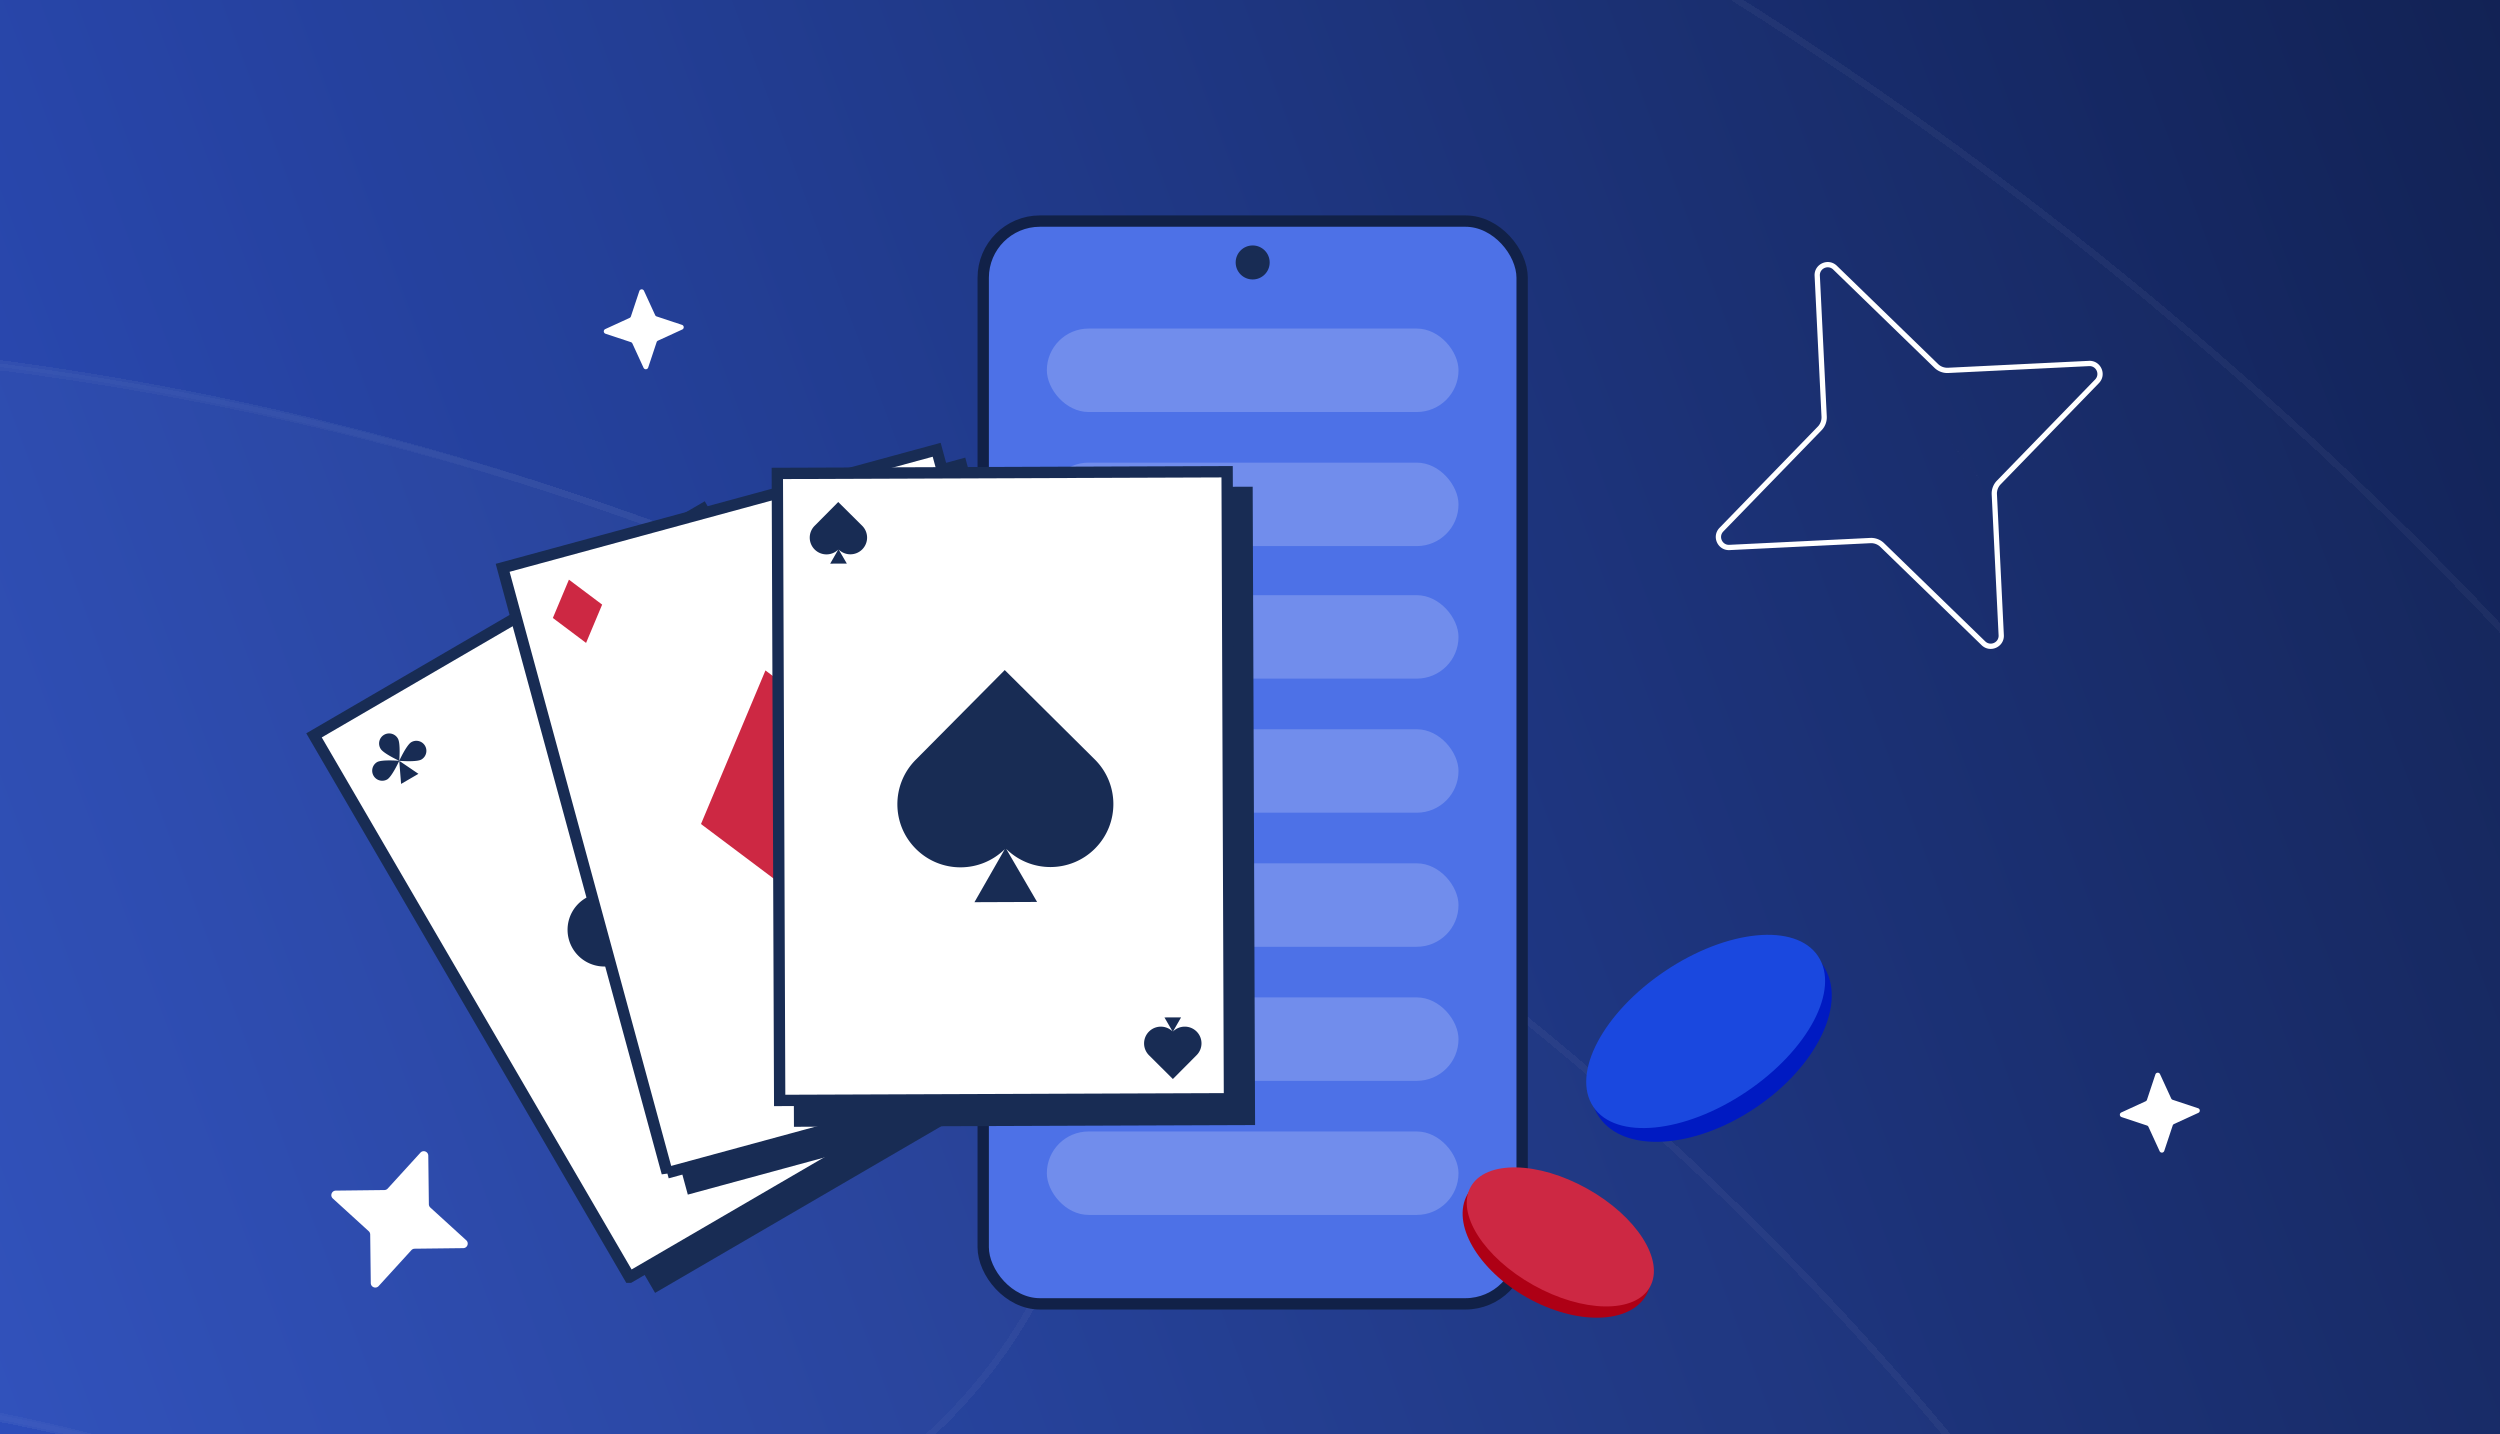
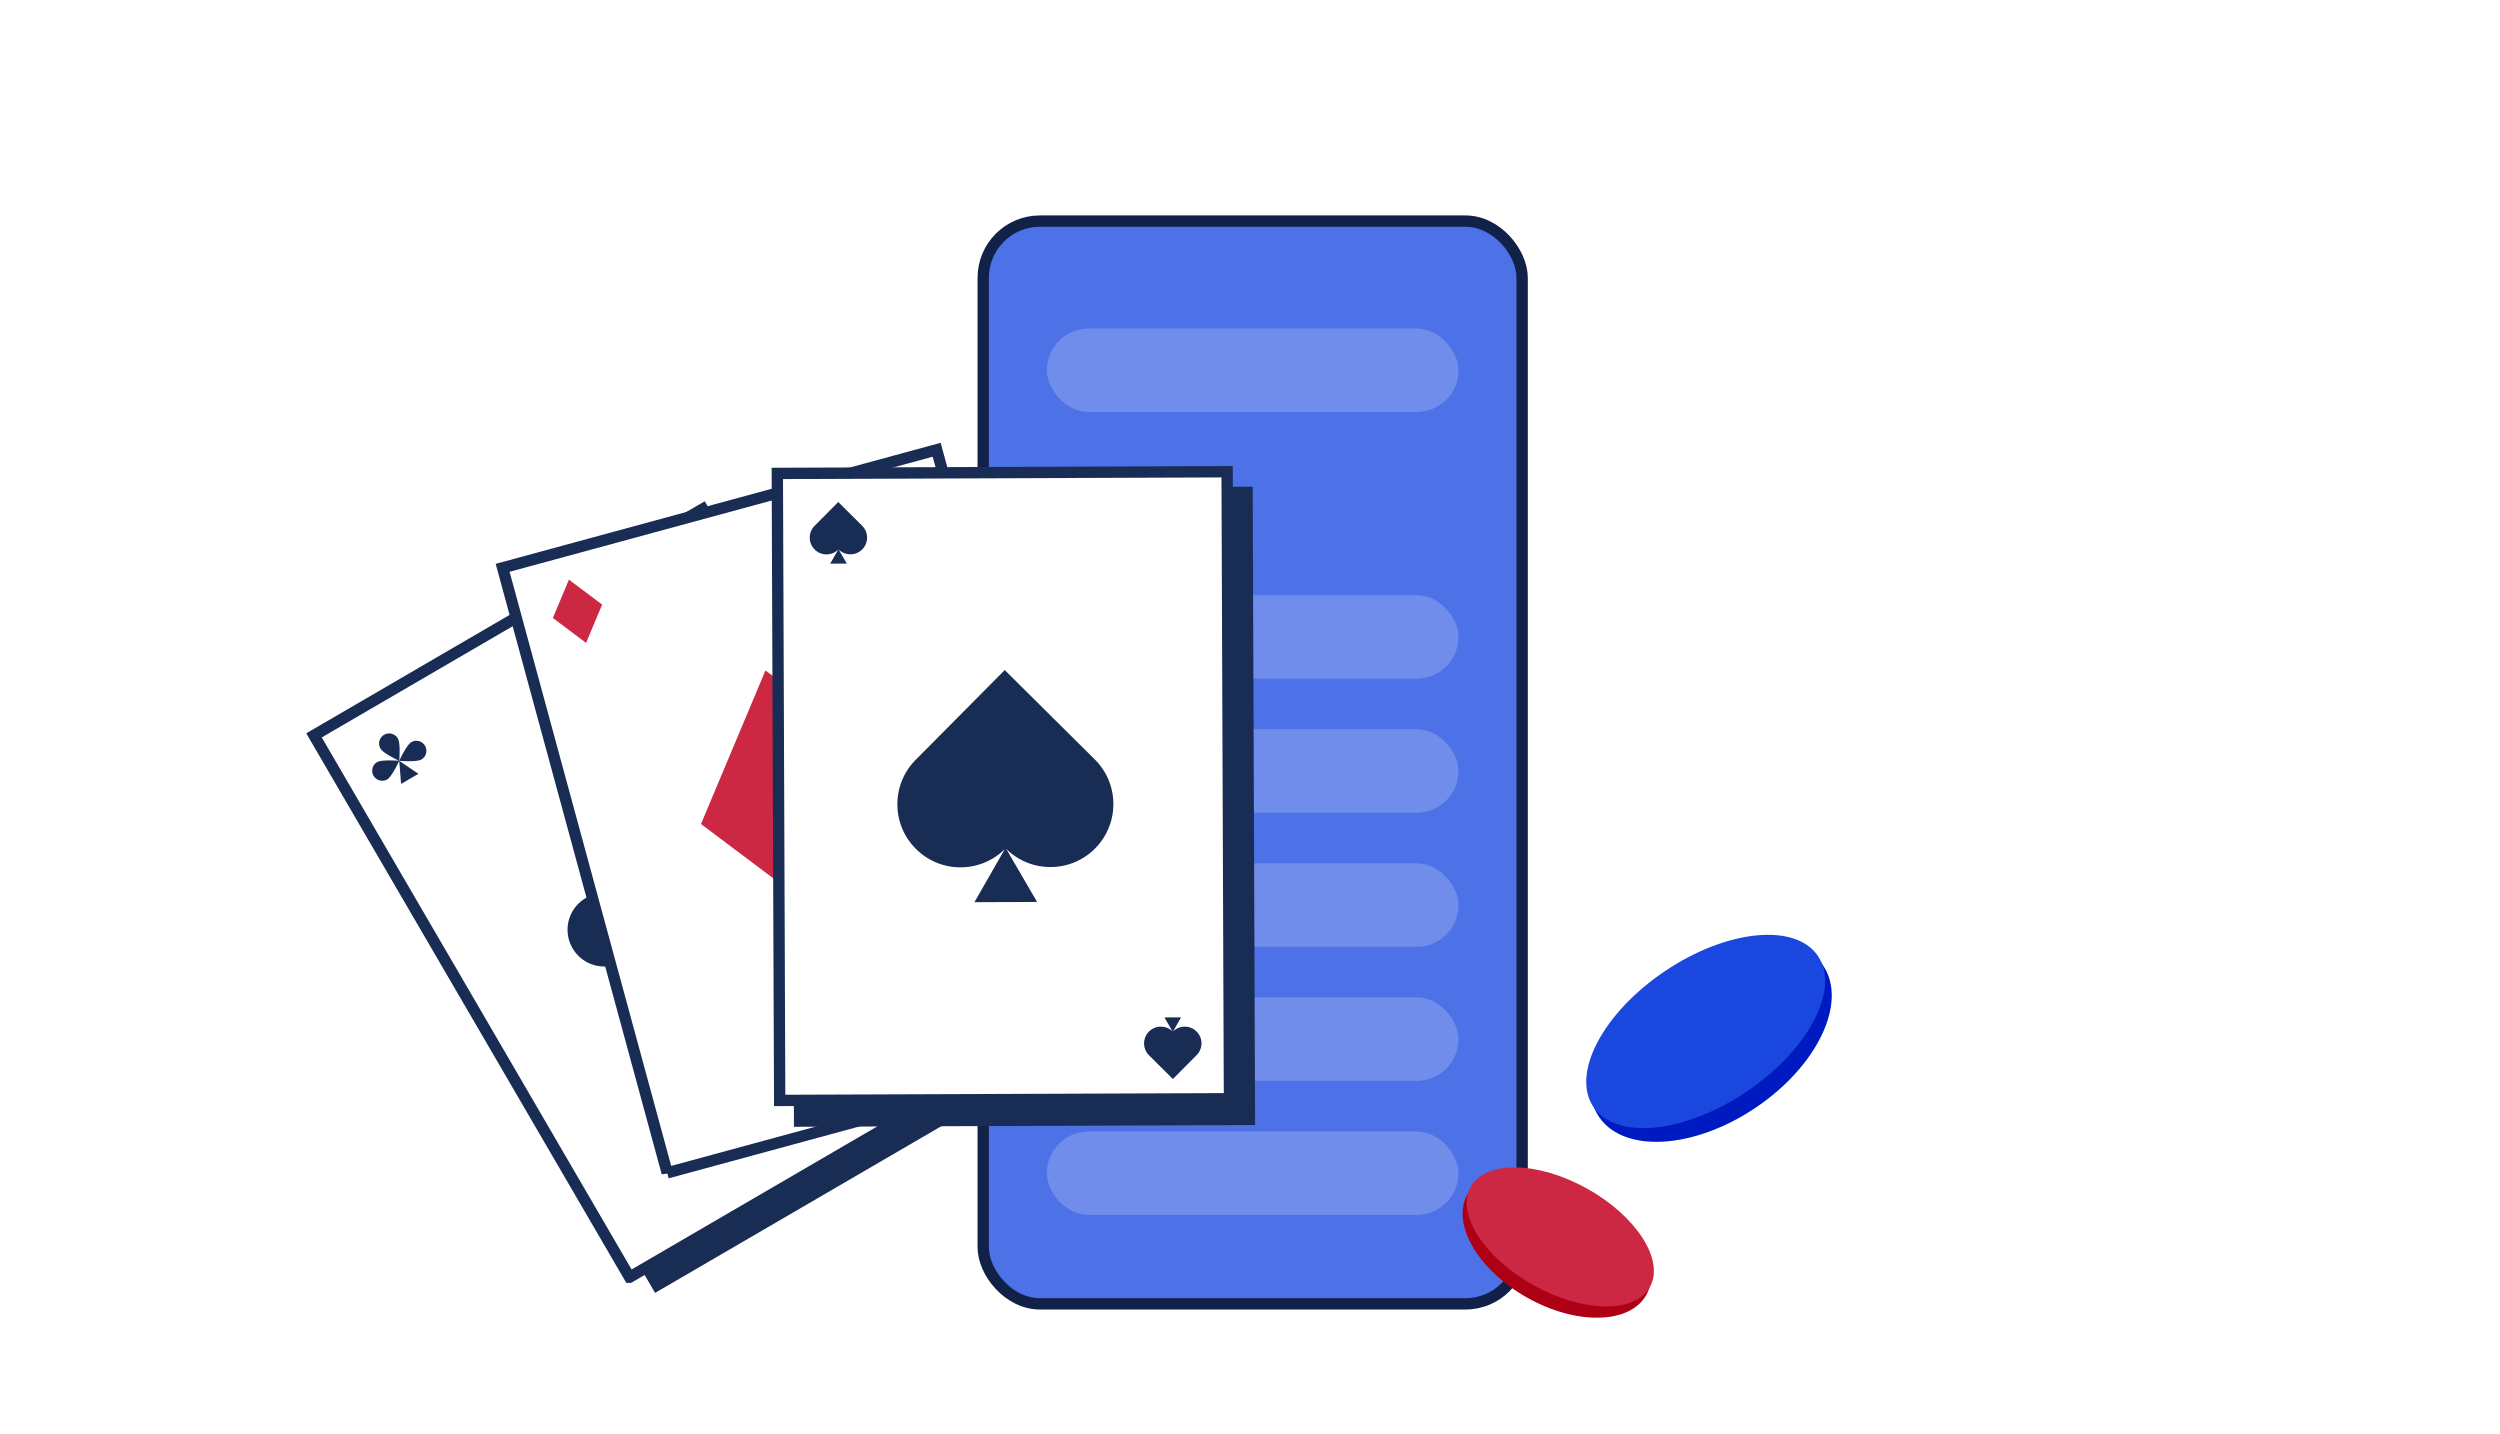
<svg xmlns="http://www.w3.org/2000/svg" width="441" height="253" fill="none">
  <g clip-path="url(#a)">
-     <path fill="url(#b)" d="M0 0H441V253H0z" />
    <g opacity=".1" shape-rendering="crispEdges">
      <g style="mix-blend-mode:overlay" filter="url(#c)">
        <ellipse cx="-66.5" cy="589" rx="692.5" ry="692" fill="#fff" fill-opacity=".1" />
        <path d="M625.4 589c0 381.849-309.774 691.4-691.9 691.4S-758.4 970.849-758.4 589s309.774-691.4 691.9-691.4S625.4 207.151 625.4 589z" stroke="#fff" stroke-opacity=".4" stroke-width="1.2" />
      </g>
      <g style="mix-blend-mode:overlay" filter="url(#d)">
-         <path fill-rule="evenodd" clip-rule="evenodd" d="M60.14 273.923c-106.615-43.641-222.103-31.755-314.6 22.533-43.922 25.778-100.426 11.07-126.204-32.852-25.778-43.922-11.07-100.425 32.852-126.204 139.975-82.152 315.709-100.514 477.817-34.158 275.787 112.889 407.843 427.974 294.954 703.761C312.07 1082.79-3.015 1214.85-278.803 1101.96c-47.132-19.3-69.7-73.14-50.408-120.276 19.293-47.133 73.141-69.701 120.274-50.408 181.523 74.304 388.911-12.615 463.214-194.138 74.304-181.523-12.615-388.912-194.138-463.215z" fill="#fff" fill-opacity=".1" />
        <path d="M60.367 273.368c-106.795-43.715-222.479-31.808-315.131 22.571-43.636 25.61-99.772 10.998-125.383-32.639-25.61-43.636-10.997-99.772 32.639-125.382C-207.687 55.856-32.15 37.515 129.777 103.797c275.481 112.763 407.39 427.498 294.626 702.979C311.64 1082.26-3.095 1214.17-278.576 1101.4c-46.825-19.17-69.247-72.66-50.079-119.489 19.167-46.826 72.665-69.247 119.49-50.08 181.83 74.429 389.569-12.636 463.998-194.466 74.429-181.83-12.637-389.569-194.466-463.997z" stroke="#fff" stroke-opacity=".4" stroke-width="1.2" />
      </g>
      <g style="mix-blend-mode:overlay" filter="url(#e)">
        <path fill-rule="evenodd" clip-rule="evenodd" d="M63.138 274.922c-181.523-74.303-388.911 12.616-463.215 194.139-74.303 181.523 12.616 388.911 194.139 463.214 106.614 43.641 222.101 31.755 314.599-22.533 43.922-25.778 100.426-11.07 126.204 32.852 25.778 43.922 11.07 100.426-32.852 126.206-139.975 82.15-315.709 100.51-477.817 34.16-275.787-112.893-407.843-427.977-294.954-703.765C-457.869 123.407-142.784-8.648 133.004 104.241c47.132 19.293 69.7 73.141 50.408 120.274-19.293 47.132-73.141 69.7-120.274 50.407z" fill="#fff" fill-opacity=".15" />
        <path d="M63.366 274.367c-181.83-74.429-389.569 12.637-463.998 194.466-74.429 181.83 12.637 389.569 194.466 463.998 106.795 43.714 222.478 31.807 315.131-22.571 43.636-25.611 99.772-10.998 125.382 32.638 25.611 43.636 10.998 99.772-32.638 125.382-139.82 82.06-315.359 100.4-477.286 34.12-275.481-112.762-407.389-427.497-294.625-702.978C-457.439 123.941-142.704-7.967 132.776 104.797c46.826 19.167 69.248 72.665 50.08 119.49-19.167 46.826-72.665 69.247-119.49 50.08z" stroke="#fff" stroke-opacity=".4" stroke-width="1.2" />
      </g>
    </g>
    <path d="M75.912 213.009l6.335 5.776c.53.485.198 1.374-.528 1.386l-8.572.101a.801.801 0 00-.58.26l-5.776 6.332c-.484.531-1.373.198-1.386-.527l-.102-8.571a.803.803 0 00-.26-.58l-6.335-5.776c-.53-.484-.198-1.373.527-1.385l8.573-.101a.805.805 0 00.58-.26l5.776-6.333c.484-.53 1.373-.198 1.385.528l.103 8.57a.804.804 0 00.26.58zM115.828 55.819l4.482 1.488a.44.44 0 01.045.816l-4.292 1.97a.442.442 0 00-.234.262l-1.489 4.481a.44.44 0 01-.816.045l-1.971-4.291a.444.444 0 00-.261-.234l-4.483-1.488a.44.44 0 01-.045-.816l4.293-1.971a.44.44 0 00.233-.26l1.49-4.482a.439.439 0 01.815-.045l1.972 4.291a.441.441 0 00.261.233zM383.261 194.004l4.483 1.489a.439.439 0 01.045.815l-4.293 1.971a.443.443 0 00-.233.261l-1.489 4.482a.44.44 0 01-.816.045l-1.972-4.292a.44.44 0 00-.26-.233l-4.483-1.489a.439.439 0 01-.045-.815l4.292-1.972a.44.44 0 00.234-.26l1.489-4.482a.44.44 0 01.816-.045l1.971 4.292c.05.108.144.193.261.233z" fill="#fff" />
-     <path fill-rule="evenodd" clip-rule="evenodd" d="M351.333 87.207a3.262 3.262 0 01.915-2.412l.002-.002 17.337-17.86.001-.001c.876-.914.184-2.41-1.06-2.35L343.65 65.8a3.264 3.264 0 01-2.413-.915l-.001-.001-17.86-17.337-.001-.002c-.914-.876-2.411-.184-2.351 1.06m0 0l1.22 24.879a3.262 3.262 0 01-.915 2.412l-.002.001-17.337 17.86-.001.002c-.876.913-.184 2.41 1.06 2.35l24.878-1.22a3.26 3.26 0 012.412.915l.002.002 17.86 17.337.001.001c.914.876 2.411.184 2.351-1.06l-1.22-24.878m-1.776 26.607l-17.866-17.343a2.332 2.332 0 00-1.727-.652l-24.87 1.22c-2.084.1-3.235-2.405-1.774-3.925l17.343-17.866c.441-.45.678-1.076.652-1.727l-1.219-24.87c-.101-2.084 2.404-3.235 3.924-1.773l17.866 17.343c.45.44 1.076.677 1.727.651l24.869-1.219c2.085-.1 3.236 2.404 1.775 3.924l-17.344 17.866a2.33 2.33 0 00-.651 1.727l1.219 24.87c.101 2.084-2.404 3.235-3.924 1.774z" fill="#fff" />
+     <path fill-rule="evenodd" clip-rule="evenodd" d="M351.333 87.207a3.262 3.262 0 01.915-2.412l.002-.002 17.337-17.86.001-.001c.876-.914.184-2.41-1.06-2.35L343.65 65.8l-.001-.001-17.86-17.337-.001-.002c-.914-.876-2.411-.184-2.351 1.06m0 0l1.22 24.879a3.262 3.262 0 01-.915 2.412l-.002.001-17.337 17.86-.001.002c-.876.913-.184 2.41 1.06 2.35l24.878-1.22a3.26 3.26 0 012.412.915l.002.002 17.86 17.337.001.001c.914.876 2.411.184 2.351-1.06l-1.22-24.878m-1.776 26.607l-17.866-17.343a2.332 2.332 0 00-1.727-.652l-24.87 1.22c-2.084.1-3.235-2.405-1.774-3.925l17.343-17.866c.441-.45.678-1.076.652-1.727l-1.219-24.87c-.101-2.084 2.404-3.235 3.924-1.773l17.866 17.343c.45.44 1.076.677 1.727.651l24.869-1.219c2.085-.1 3.236 2.404 1.775 3.924l-17.344 17.866a2.33 2.33 0 00-.651 1.727l1.219 24.87c.101 2.084-2.404 3.235-3.924 1.774z" fill="#fff" />
    <rect x="173.438" y="39" width="95.067" height="191" rx="10" fill="#4D71E7" stroke="#112148" stroke-width="2" />
-     <circle cx="220.971" cy="46.298" r="3" fill="#182C54" />
    <rect opacity=".2" x="184.664" y="57.959" width="72.617" height="14.719" rx="7.359" fill="#fff" />
-     <rect opacity=".2" x="184.664" y="81.61" width="72.617" height="14.719" rx="7.359" fill="#fff" />
    <rect opacity=".2" x="184.663" y="104.99" width="72.617" height="14.719" rx="7.359" fill="#fff" />
    <rect opacity=".2" x="184.663" y="128.641" width="72.617" height="14.719" rx="7.359" fill="#fff" />
    <rect opacity=".2" x="184.663" y="152.291" width="72.617" height="14.719" rx="7.359" fill="#fff" />
    <rect opacity=".2" x="184.663" y="175.941" width="72.617" height="14.719" rx="7.359" fill="#fff" />
    <rect opacity=".2" x="184.663" y="199.592" width="72.617" height="14.719" rx="7.359" fill="#fff" />
    <path d="M129.181 89.82l-70.294 40.937 56.67 97.309 70.294-40.937-56.67-97.309z" fill="#182C54" />
    <path d="M111.053 225.3L55.39 129.719l68.566-39.93 55.663 95.58-68.566 39.931z" fill="#fff" stroke="#182C54" stroke-width="2" />
    <path d="M70.425 134.207s.262-3.066-.23-3.91a1.77 1.77 0 10-3.058 1.781c.492.845 3.288 2.129 3.288 2.129zM70.426 134.208s-3.066-.263-3.91.229a1.77 1.77 0 001.781 3.059c.845-.492 2.129-3.288 2.129-3.288zM74.336 133.977c-.844.492-3.91.23-3.91.23s1.284-2.796 2.129-3.288a1.769 1.769 0 111.781 3.058zM70.753 138.285l-.327-4.078 3.385 2.296-3.058 1.782zM166.042 181.844s2.794 1.288 3.285 2.133a1.77 1.77 0 11-3.061 1.778c-.491-.846-.224-3.911-.224-3.911zM166.042 181.844s-1.288 2.794-2.133 3.285a1.77 1.77 0 01-1.778-3.061c.846-.491 3.911-.224 3.911-.224zM168.175 178.559c-.845.49-2.133 3.285-2.133 3.285s3.065.266 3.911-.225a1.769 1.769 0 10-1.778-3.06zM162.66 179.543l3.382 2.301-.321-4.078-3.061 1.777zM117.551 157.627s.96-11.229-.841-14.322a6.483 6.483 0 10-11.204 6.525c1.803 3.095 12.045 7.797 12.045 7.797zM117.553 157.63s-11.23-.96-14.323.841a6.484 6.484 0 006.525 11.204c3.096-1.803 7.798-12.045 7.798-12.045zM131.876 156.787c-3.093 1.801-14.322.841-14.322.841s4.702-10.243 7.797-12.046a6.48 6.48 0 018.865 2.34 6.483 6.483 0 01-2.34 8.865zM118.751 172.564l-1.197-14.935 12.4 8.407-11.203 6.528z" fill="#182C54" />
-     <path d="M170.271 80.723L91.776 102.07l29.554 108.661 78.494-21.349-29.553-108.66z" fill="#182C54" />
    <path d="M117.695 206.893l-29.028-106.73 76.564-20.824 29.028 106.731-76.564 20.823z" fill="#fff" stroke="#182C54" stroke-width="2" />
    <path d="M106.219 106.652l-5.86-4.4-2.836 6.758 5.86 4.4 2.836-6.758zM186.558 178.531l-5.86-4.4-2.836 6.758 5.86 4.4 2.836-6.758zM158.518 135.906l-23.493-17.641-11.371 27.093 23.492 17.64 11.372-27.092z" fill="#CD2843" />
    <path d="M220.974 85.854l-81.345.305.423 112.607 81.345-.305-.423-112.607z" fill="#182C54" />
    <path d="M137.534 194.118l-.415-110.607 79.345-.297.415 110.607-79.345.297z" fill="#fff" stroke="#182C54" stroke-width="2" />
    <path d="M147.932 96.927a2.948 2.948 0 004.167-.017l.001-.001a2.948 2.948 0 00-.017-4.168l-4.217-4.186-4.17 4.203a2.954 2.954 0 00.016 4.179 2.954 2.954 0 004.158.005l-1.423 2.485 2.935-.011-1.45-2.489zM177.484 149.731c4.35 4.314 11.378 4.283 15.694-.066l.002-.004c4.317-4.35 4.287-11.38-.063-15.697l-15.882-15.765-15.706 15.83c-4.332 4.363-4.305 11.411.06 15.739 4.336 4.306 11.325 4.305 15.66.018l-5.357 9.361 11.05-.044-5.458-9.372zM206.907 181.967a2.948 2.948 0 014.167-.01l.001.001a2.947 2.947 0 01.01 4.168l-4.19 4.213-4.197-4.176a2.954 2.954 0 014.147-4.211l-1.438-2.476 2.934-.007-1.434 2.498z" fill="#182C54" />
    <ellipse cx="274.636" cy="219.551" rx="18.102" ry="10.725" transform="rotate(29.386 274.636 219.551)" fill="#AE0015" />
    <ellipse cx="18.107" cy="9.742" rx="18.107" ry="9.742" transform="scale(-1 1) rotate(-29.217 271.316 676.715)" fill="#CD2843" />
    <ellipse cx="23.855" cy="14.133" rx="23.855" ry="14.133" transform="scale(-1 1) rotate(34.043 -415.86 -433.019)" fill="#001AC2" />
    <ellipse cx="300.879" cy="181.947" rx="23.862" ry="12.838" transform="rotate(-33.875 300.879 181.947)" fill="#1A48DF" />
  </g>
  <defs>
    <filter id="c" x="-763" y="-115" width="1401" height="1400" filterUnits="userSpaceOnUse" color-interpolation-filters="sRGB">
      <feFlood flood-opacity="0" result="BackgroundImageFix" />
      <feColorMatrix in="SourceAlpha" values="0 0 0 0 0 0 0 0 0 0 0 0 0 0 0 0 0 0 127 0" result="hardAlpha" />
      <feOffset dx="4" dy="-4" />
      <feGaussianBlur stdDeviation="4" />
      <feComposite in2="hardAlpha" operator="out" />
      <feColorMatrix values="0 0 0 0 0.027 0 0 0 0 0.051 0 0 0 0 0.122 0 0 0 0.5 0" />
      <feBlend in2="BackgroundImageFix" result="effect1_dropShadow_2136_36041" />
      <feBlend in="SourceGraphic" in2="effect1_dropShadow_2136_36041" result="shape" />
    </filter>
    <filter id="d" x="-397.364" y="50.903" width="874.68" height="1095.41" filterUnits="userSpaceOnUse" color-interpolation-filters="sRGB">
      <feFlood flood-opacity="0" result="BackgroundImageFix" />
      <feColorMatrix in="SourceAlpha" values="0 0 0 0 0 0 0 0 0 0 0 0 0 0 0 0 0 0 127 0" result="hardAlpha" />
      <feOffset dx="4" dy="-4" />
      <feGaussianBlur stdDeviation="4" />
      <feComposite in2="hardAlpha" operator="out" />
      <feColorMatrix values="0 0 0 0 0.027 0 0 0 0 0.051 0 0 0 0 0.122 0 0 0 0.5 0" />
      <feBlend in2="BackgroundImageFix" result="effect1_dropShadow_2136_36041" />
      <feBlend in="SourceGraphic" in2="effect1_dropShadow_2136_36041" result="shape" />
    </filter>
    <filter id="e" x="-615.115" y="51.884" width="874.681" height="1095.41" filterUnits="userSpaceOnUse" color-interpolation-filters="sRGB">
      <feFlood flood-opacity="0" result="BackgroundImageFix" />
      <feColorMatrix in="SourceAlpha" values="0 0 0 0 0 0 0 0 0 0 0 0 0 0 0 0 0 0 127 0" result="hardAlpha" />
      <feOffset dx="4" dy="-4" />
      <feGaussianBlur stdDeviation="4" />
      <feComposite in2="hardAlpha" operator="out" />
      <feColorMatrix values="0 0 0 0 0.027 0 0 0 0 0.051 0 0 0 0 0.122 0 0 0 0.5 0" />
      <feBlend in2="BackgroundImageFix" result="effect1_dropShadow_2136_36041" />
      <feBlend in="SourceGraphic" in2="effect1_dropShadow_2136_36041" result="shape" />
    </filter>
    <linearGradient id="b" x1="770" y1="-62.5" x2="-403" y2="375.5" gradientUnits="userSpaceOnUse">
      <stop offset=".165" stop-color="#0C183C" />
      <stop offset=".829" stop-color="#345DE3" />
    </linearGradient>
    <clipPath id="a">
      <path fill="#fff" d="M0 0H441V253H0z" />
    </clipPath>
  </defs>
</svg>